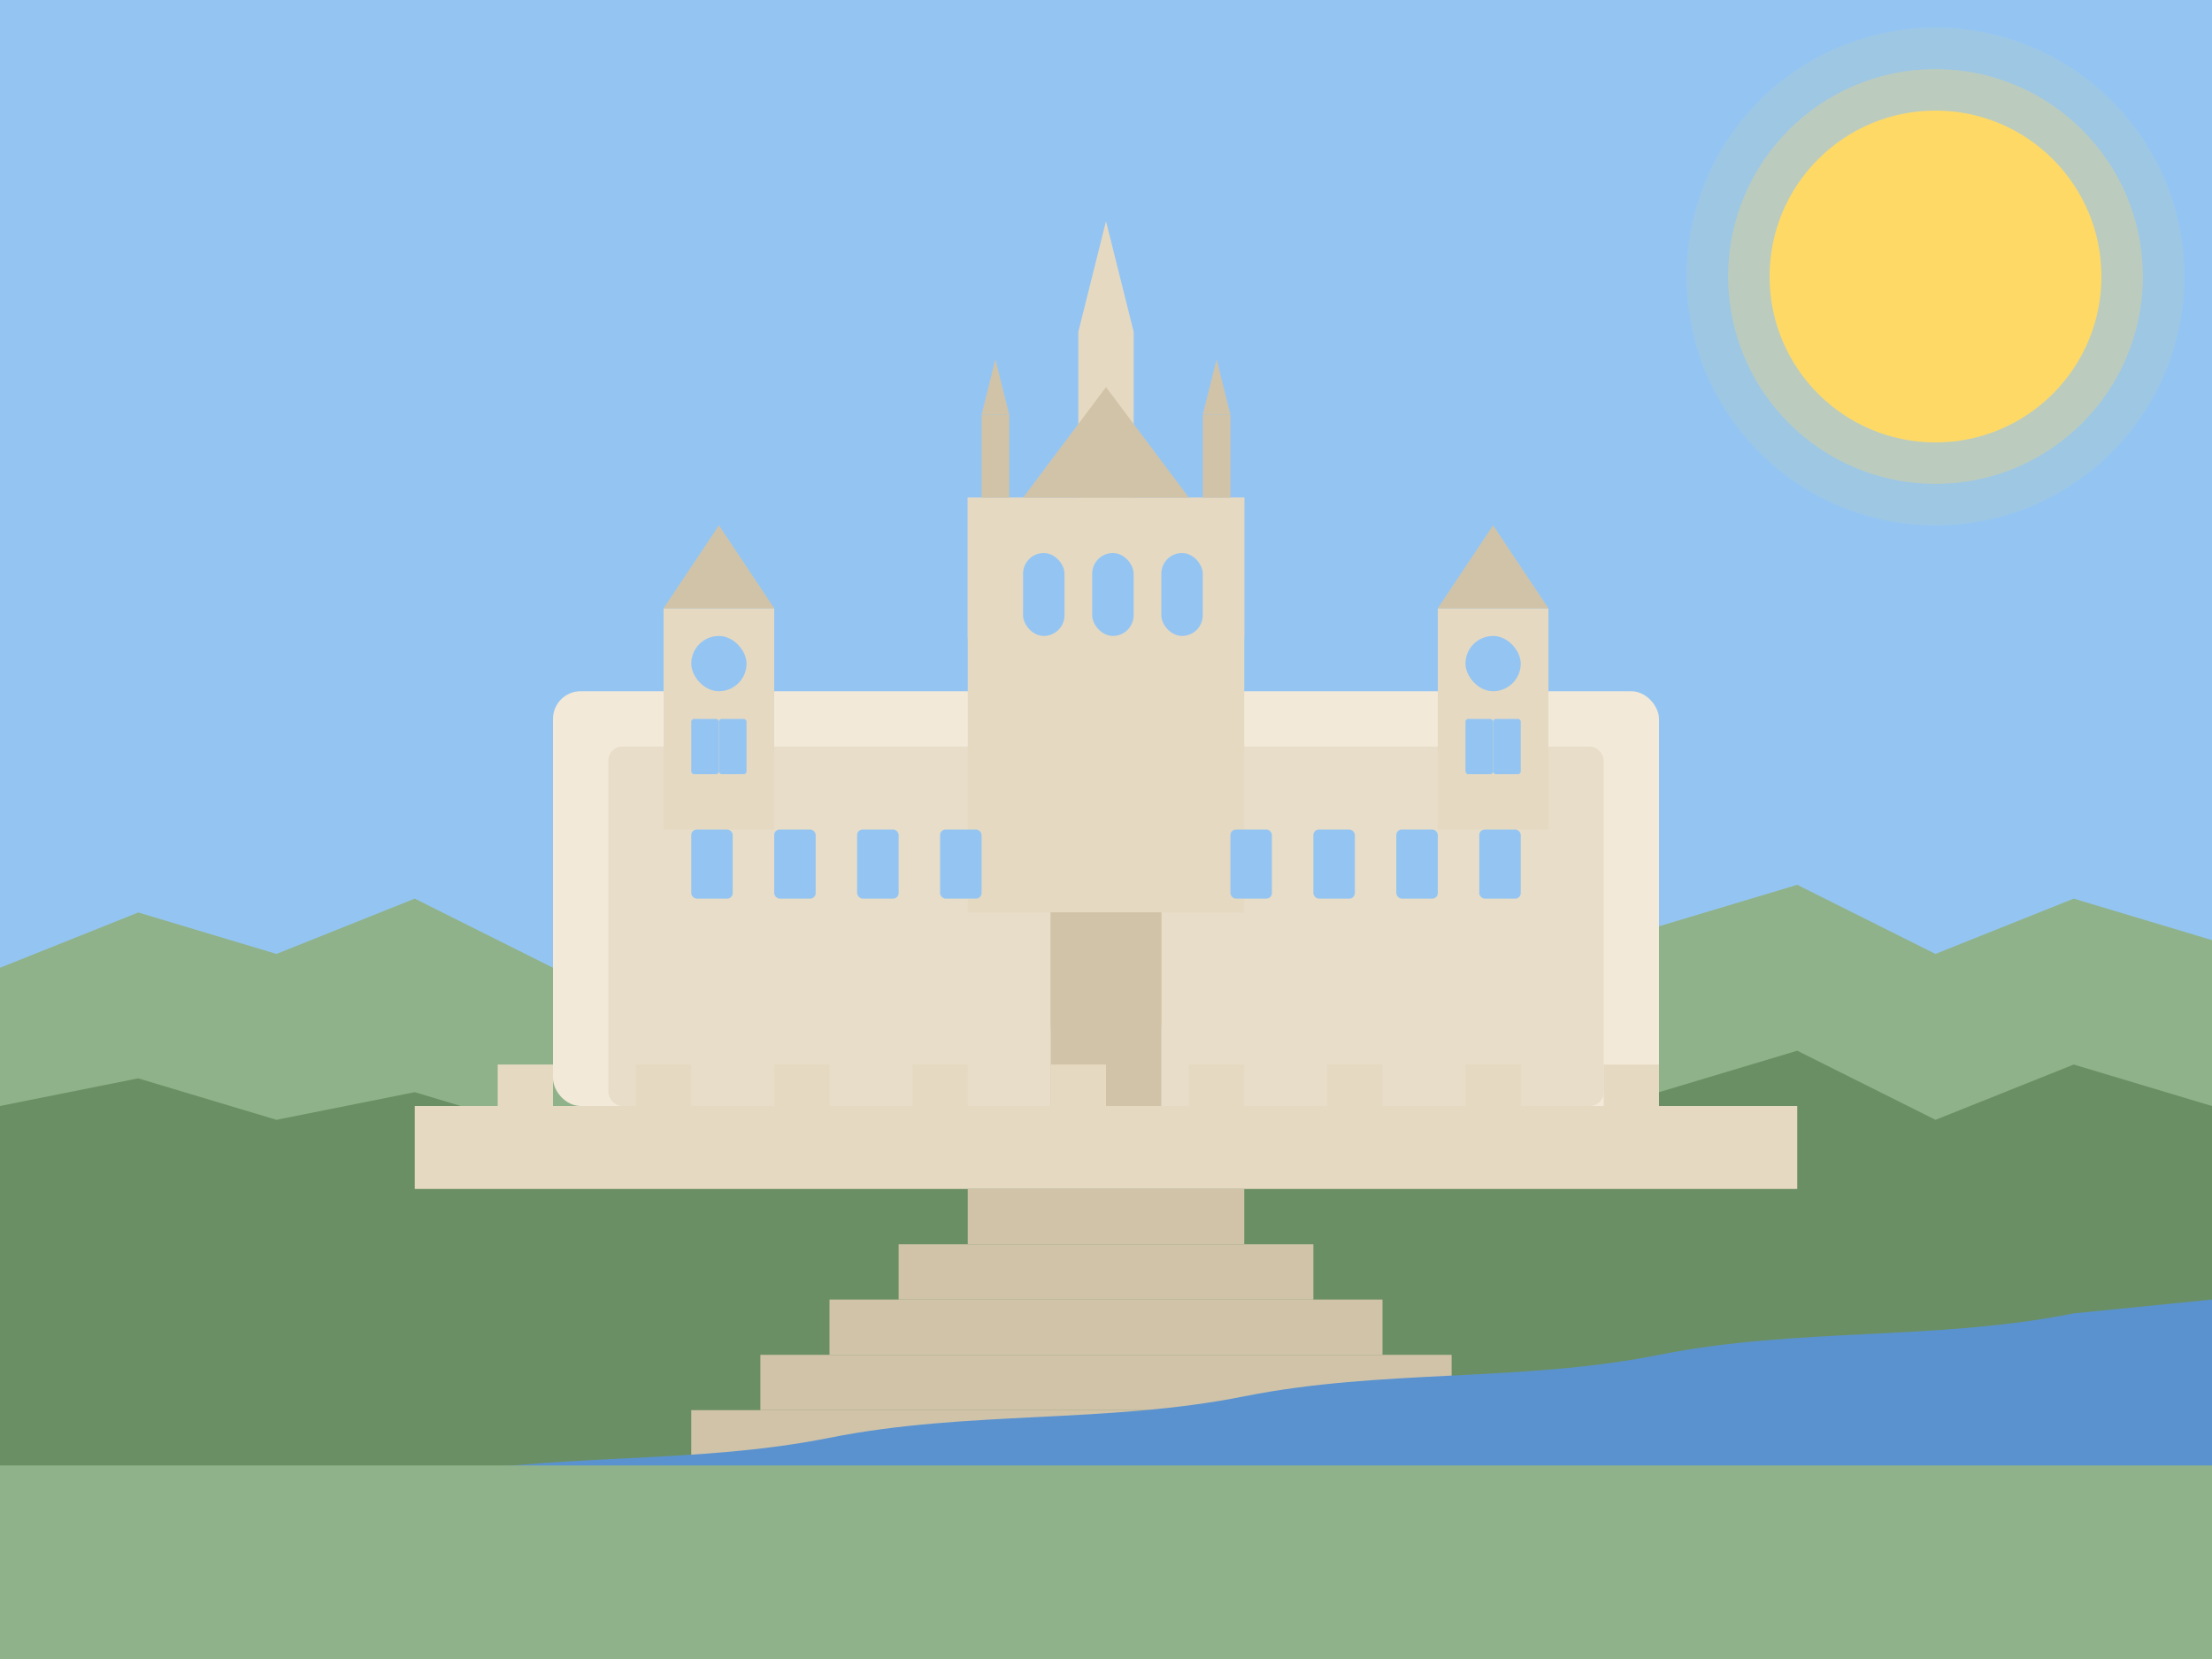
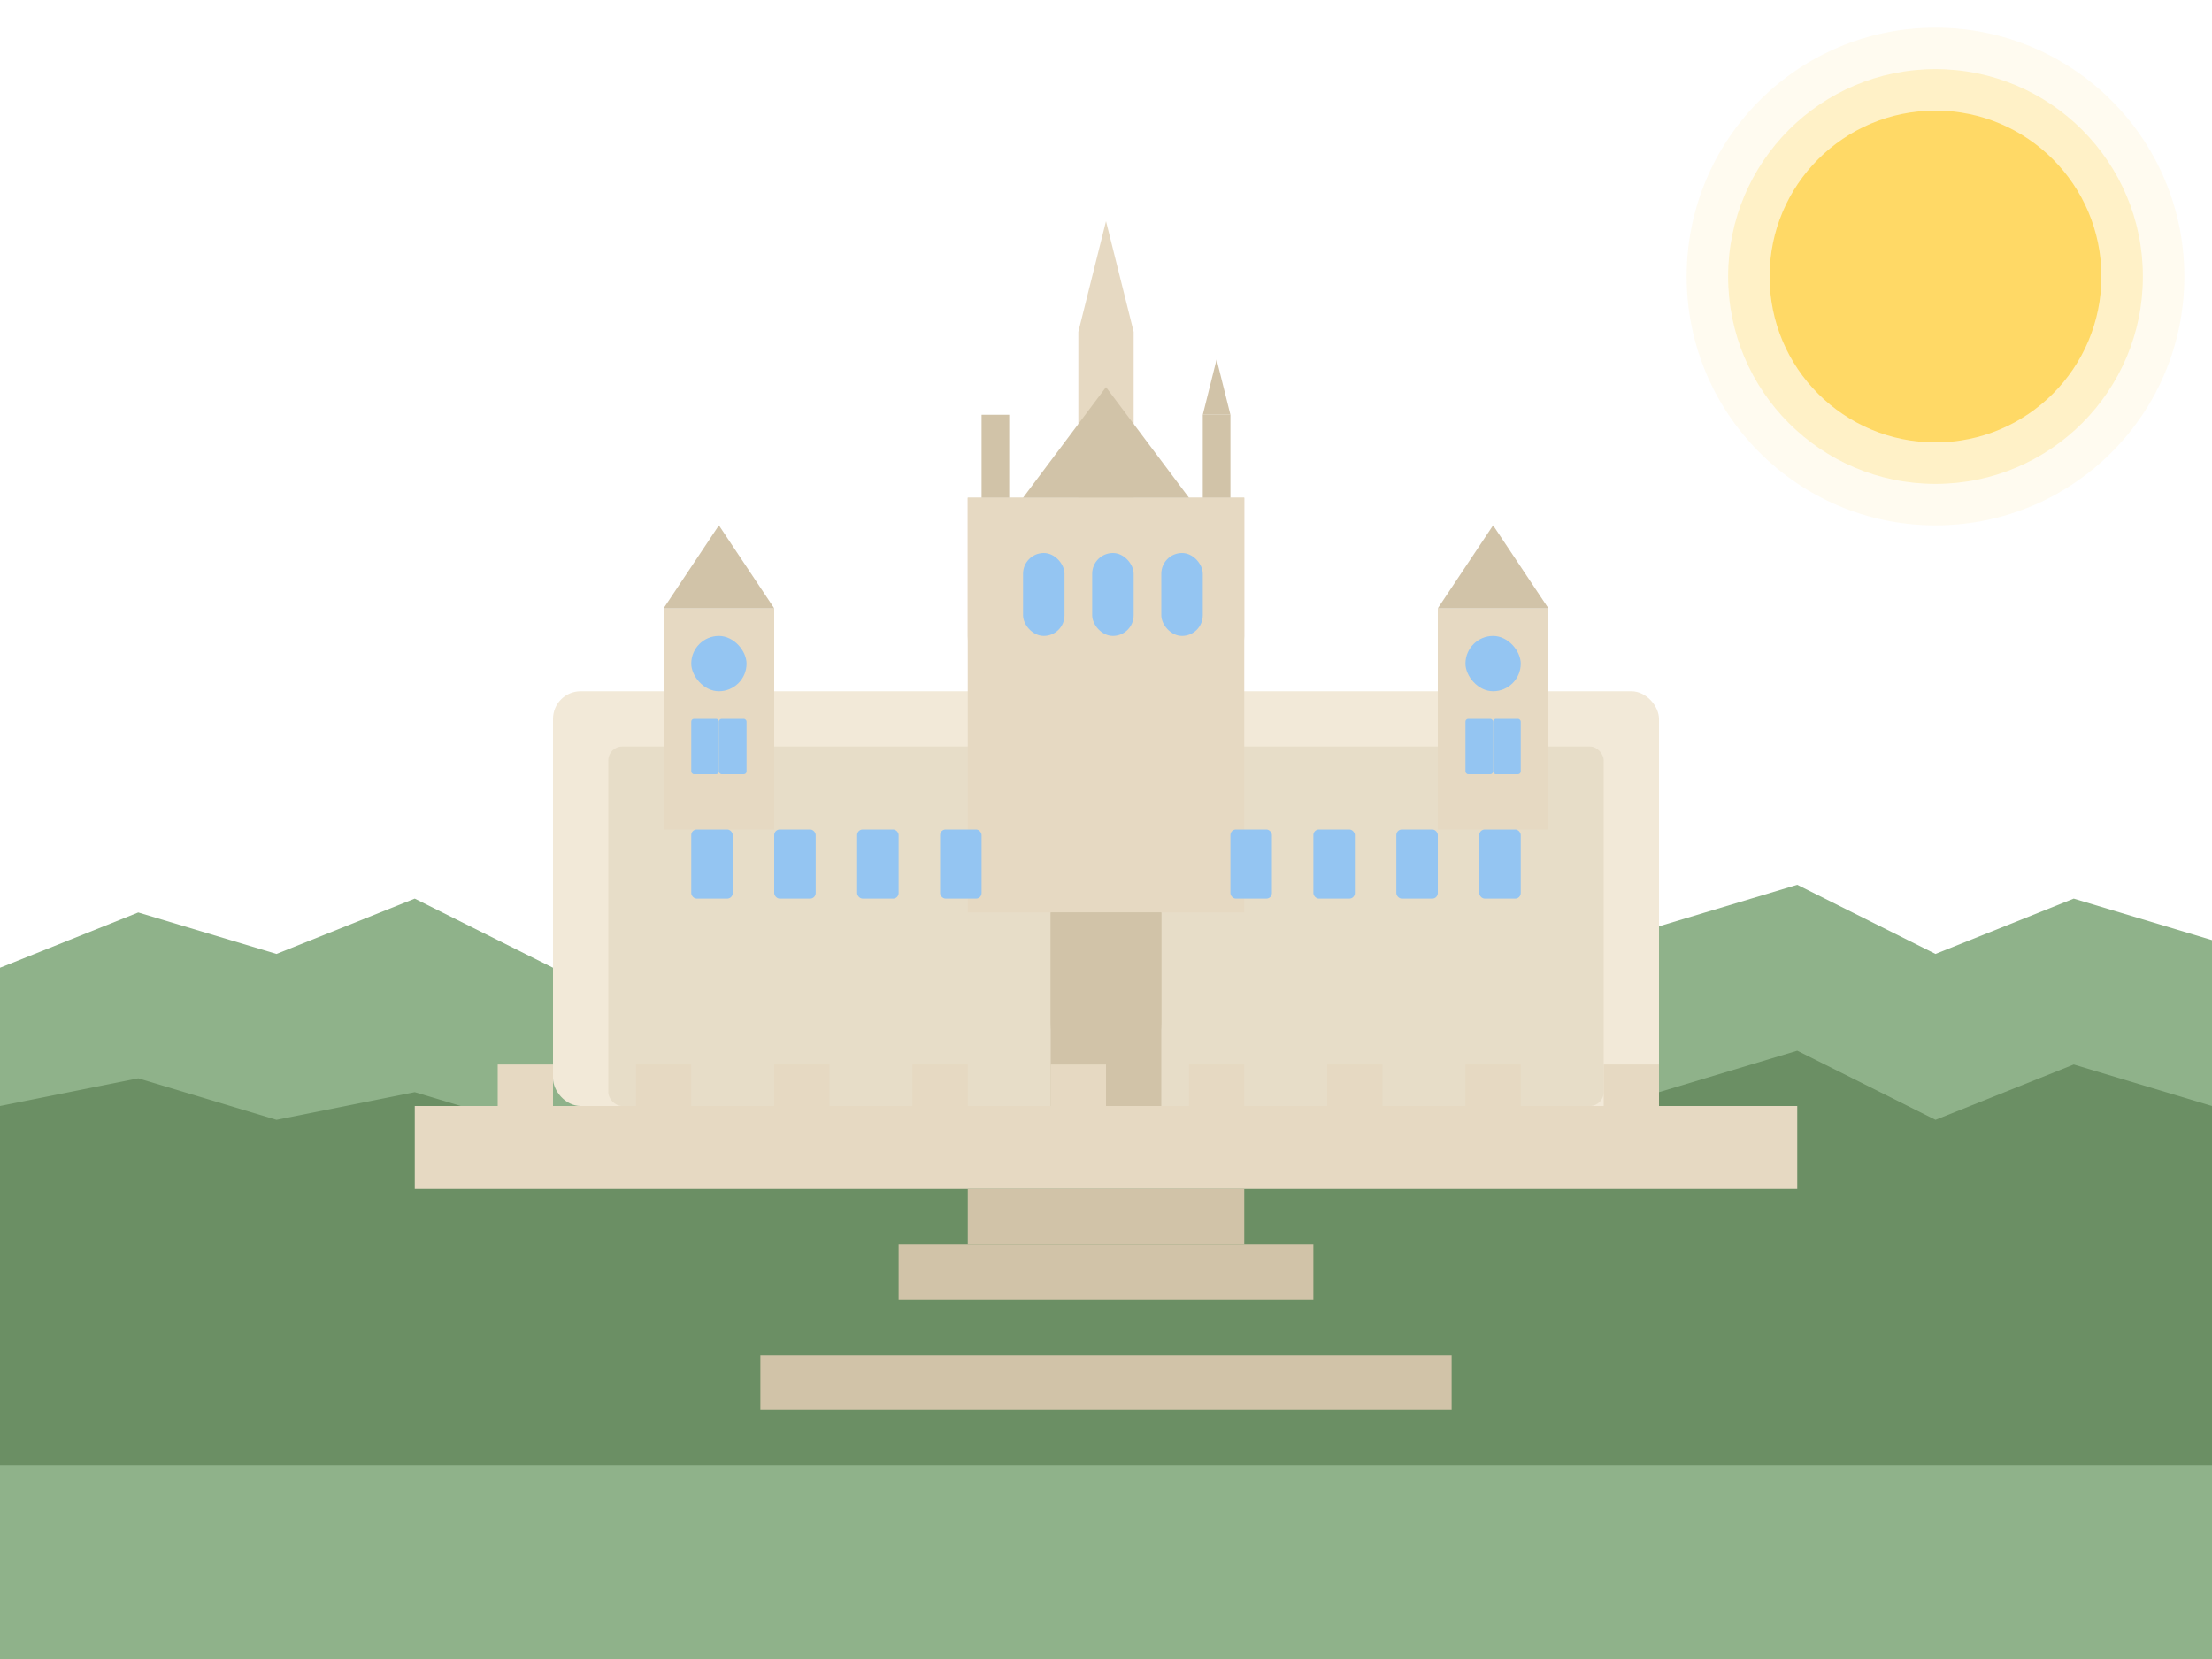
<svg xmlns="http://www.w3.org/2000/svg" width="800" height="600" viewBox="0 0 800 600" fill="none">
-   <rect width="800" height="600" fill="#94C5F2" />
  <circle cx="700" cy="100" r="60" fill="#FFD966" />
  <circle cx="700" cy="100" r="75" fill="#FFD966" fill-opacity="0.3" />
  <circle cx="700" cy="100" r="90" fill="#FFD966" fill-opacity="0.1" />
  <path d="M0 350L50 330L100 345L150 325L200 350L250 330L300 340L350 320L400 345L450 325L500 340L550 320L600 335L650 320L700 345L750 325L800 340V600H0V350Z" fill="#8FB28A" />
  <path d="M0 400L50 390L100 405L150 395L200 410L250 390L300 400L350 380L400 405L450 385L500 400L550 380L600 395L650 380L700 405L750 385L800 400V600H0V400Z" fill="#6B8F64" />
  <rect x="200" y="250" width="400" height="150" rx="10" fill="#F2E9D8" />
  <rect x="220" y="270" width="360" height="130" rx="5" fill="#E7DDC8" />
  <rect x="350" y="180" width="100" height="150" fill="#E6D9C2" />
  <path d="M350 180H450V230C450 239.941 441.941 248 432 248H368C358.059 248 350 239.941 350 230V180Z" fill="#E6D9C2" />
  <rect x="390" y="120" width="20" height="60" fill="#E6D9C2" />
  <path d="M390 120H410L400 80L390 120Z" fill="#E6D9C2" />
  <path d="M370 180L400 140L430 180H370Z" fill="#D1C3A8" />
  <rect x="370" y="200" width="15" height="30" rx="7.5" fill="#94C5F2" />
  <rect x="395" y="200" width="15" height="30" rx="7.5" fill="#94C5F2" />
  <rect x="420" y="200" width="15" height="30" rx="7.5" fill="#94C5F2" />
  <rect x="355" y="150" width="10" height="30" fill="#D1C3A8" />
-   <path d="M355 150H365L360 130L355 150Z" fill="#D1C3A8" />
  <rect x="435" y="150" width="10" height="30" fill="#D1C3A8" />
  <path d="M435 150H445L440 130L435 150Z" fill="#D1C3A8" />
  <rect x="240" y="220" width="40" height="80" fill="#E6D9C2" />
  <path d="M240 220H280L260 190L240 220Z" fill="#D1C3A8" />
  <rect x="520" y="220" width="40" height="80" fill="#E6D9C2" />
  <path d="M520 220H560L540 190L520 220Z" fill="#D1C3A8" />
  <rect x="250" y="260" width="10" height="20" rx="1" fill="#94C5F2" />
  <rect x="260" y="260" width="10" height="20" rx="1" fill="#94C5F2" />
  <rect x="250" y="230" width="20" height="20" rx="10" fill="#94C5F2" />
  <rect x="530" y="260" width="10" height="20" rx="1" fill="#94C5F2" />
  <rect x="540" y="260" width="10" height="20" rx="1" fill="#94C5F2" />
  <rect x="530" y="230" width="20" height="20" rx="10" fill="#94C5F2" />
  <rect x="250" y="300" width="15" height="25" rx="2" fill="#94C5F2" />
  <rect x="280" y="300" width="15" height="25" rx="2" fill="#94C5F2" />
  <rect x="310" y="300" width="15" height="25" rx="2" fill="#94C5F2" />
  <rect x="340" y="300" width="15" height="25" rx="2" fill="#94C5F2" />
  <rect x="445" y="300" width="15" height="25" rx="2" fill="#94C5F2" />
  <rect x="475" y="300" width="15" height="25" rx="2" fill="#94C5F2" />
  <rect x="505" y="300" width="15" height="25" rx="2" fill="#94C5F2" />
  <rect x="535" y="300" width="15" height="25" rx="2" fill="#94C5F2" />
  <rect x="380" y="330" width="40" height="70" fill="#D1C3A8" />
  <path d="M380 330H420V370C420 379.941 411.941 388 402 388H398C388.059 388 380 379.941 380 370V330Z" fill="#D1C3A8" />
  <rect x="150" y="400" width="500" height="30" fill="#E6D9C2" />
  <rect x="180" y="385" width="20" height="15" fill="#E6D9C2" />
  <rect x="230" y="385" width="20" height="15" fill="#E6D9C2" />
  <rect x="280" y="385" width="20" height="15" fill="#E6D9C2" />
  <rect x="330" y="385" width="20" height="15" fill="#E6D9C2" />
  <rect x="380" y="385" width="20" height="15" fill="#E6D9C2" />
  <rect x="430" y="385" width="20" height="15" fill="#E6D9C2" />
  <rect x="480" y="385" width="20" height="15" fill="#E6D9C2" />
  <rect x="530" y="385" width="20" height="15" fill="#E6D9C2" />
  <rect x="580" y="385" width="20" height="15" fill="#E6D9C2" />
  <path d="M350 430H450V450H350V430Z" fill="#D1C3A8" />
  <path d="M325 450H475V470H325V450Z" fill="#D1C3A8" />
-   <path d="M300 470H500V490H300V470Z" fill="#D1C3A8" />
  <path d="M275 490H525V510H275V490Z" fill="#D1C3A8" />
-   <path d="M250 510H550V530H250V510Z" fill="#D1C3A8" />
-   <path d="M0 550C50 540 100 545 150 535C200 525 250 530 300 520C350 510 400 515 450 505C500 495 550 500 600 490C650 480 700 485 750 475L800 470V600H0V550Z" fill="#5A92CF" />
  <rect x="0" y="530" width="800" height="70" fill="#8FB28A" />
</svg>